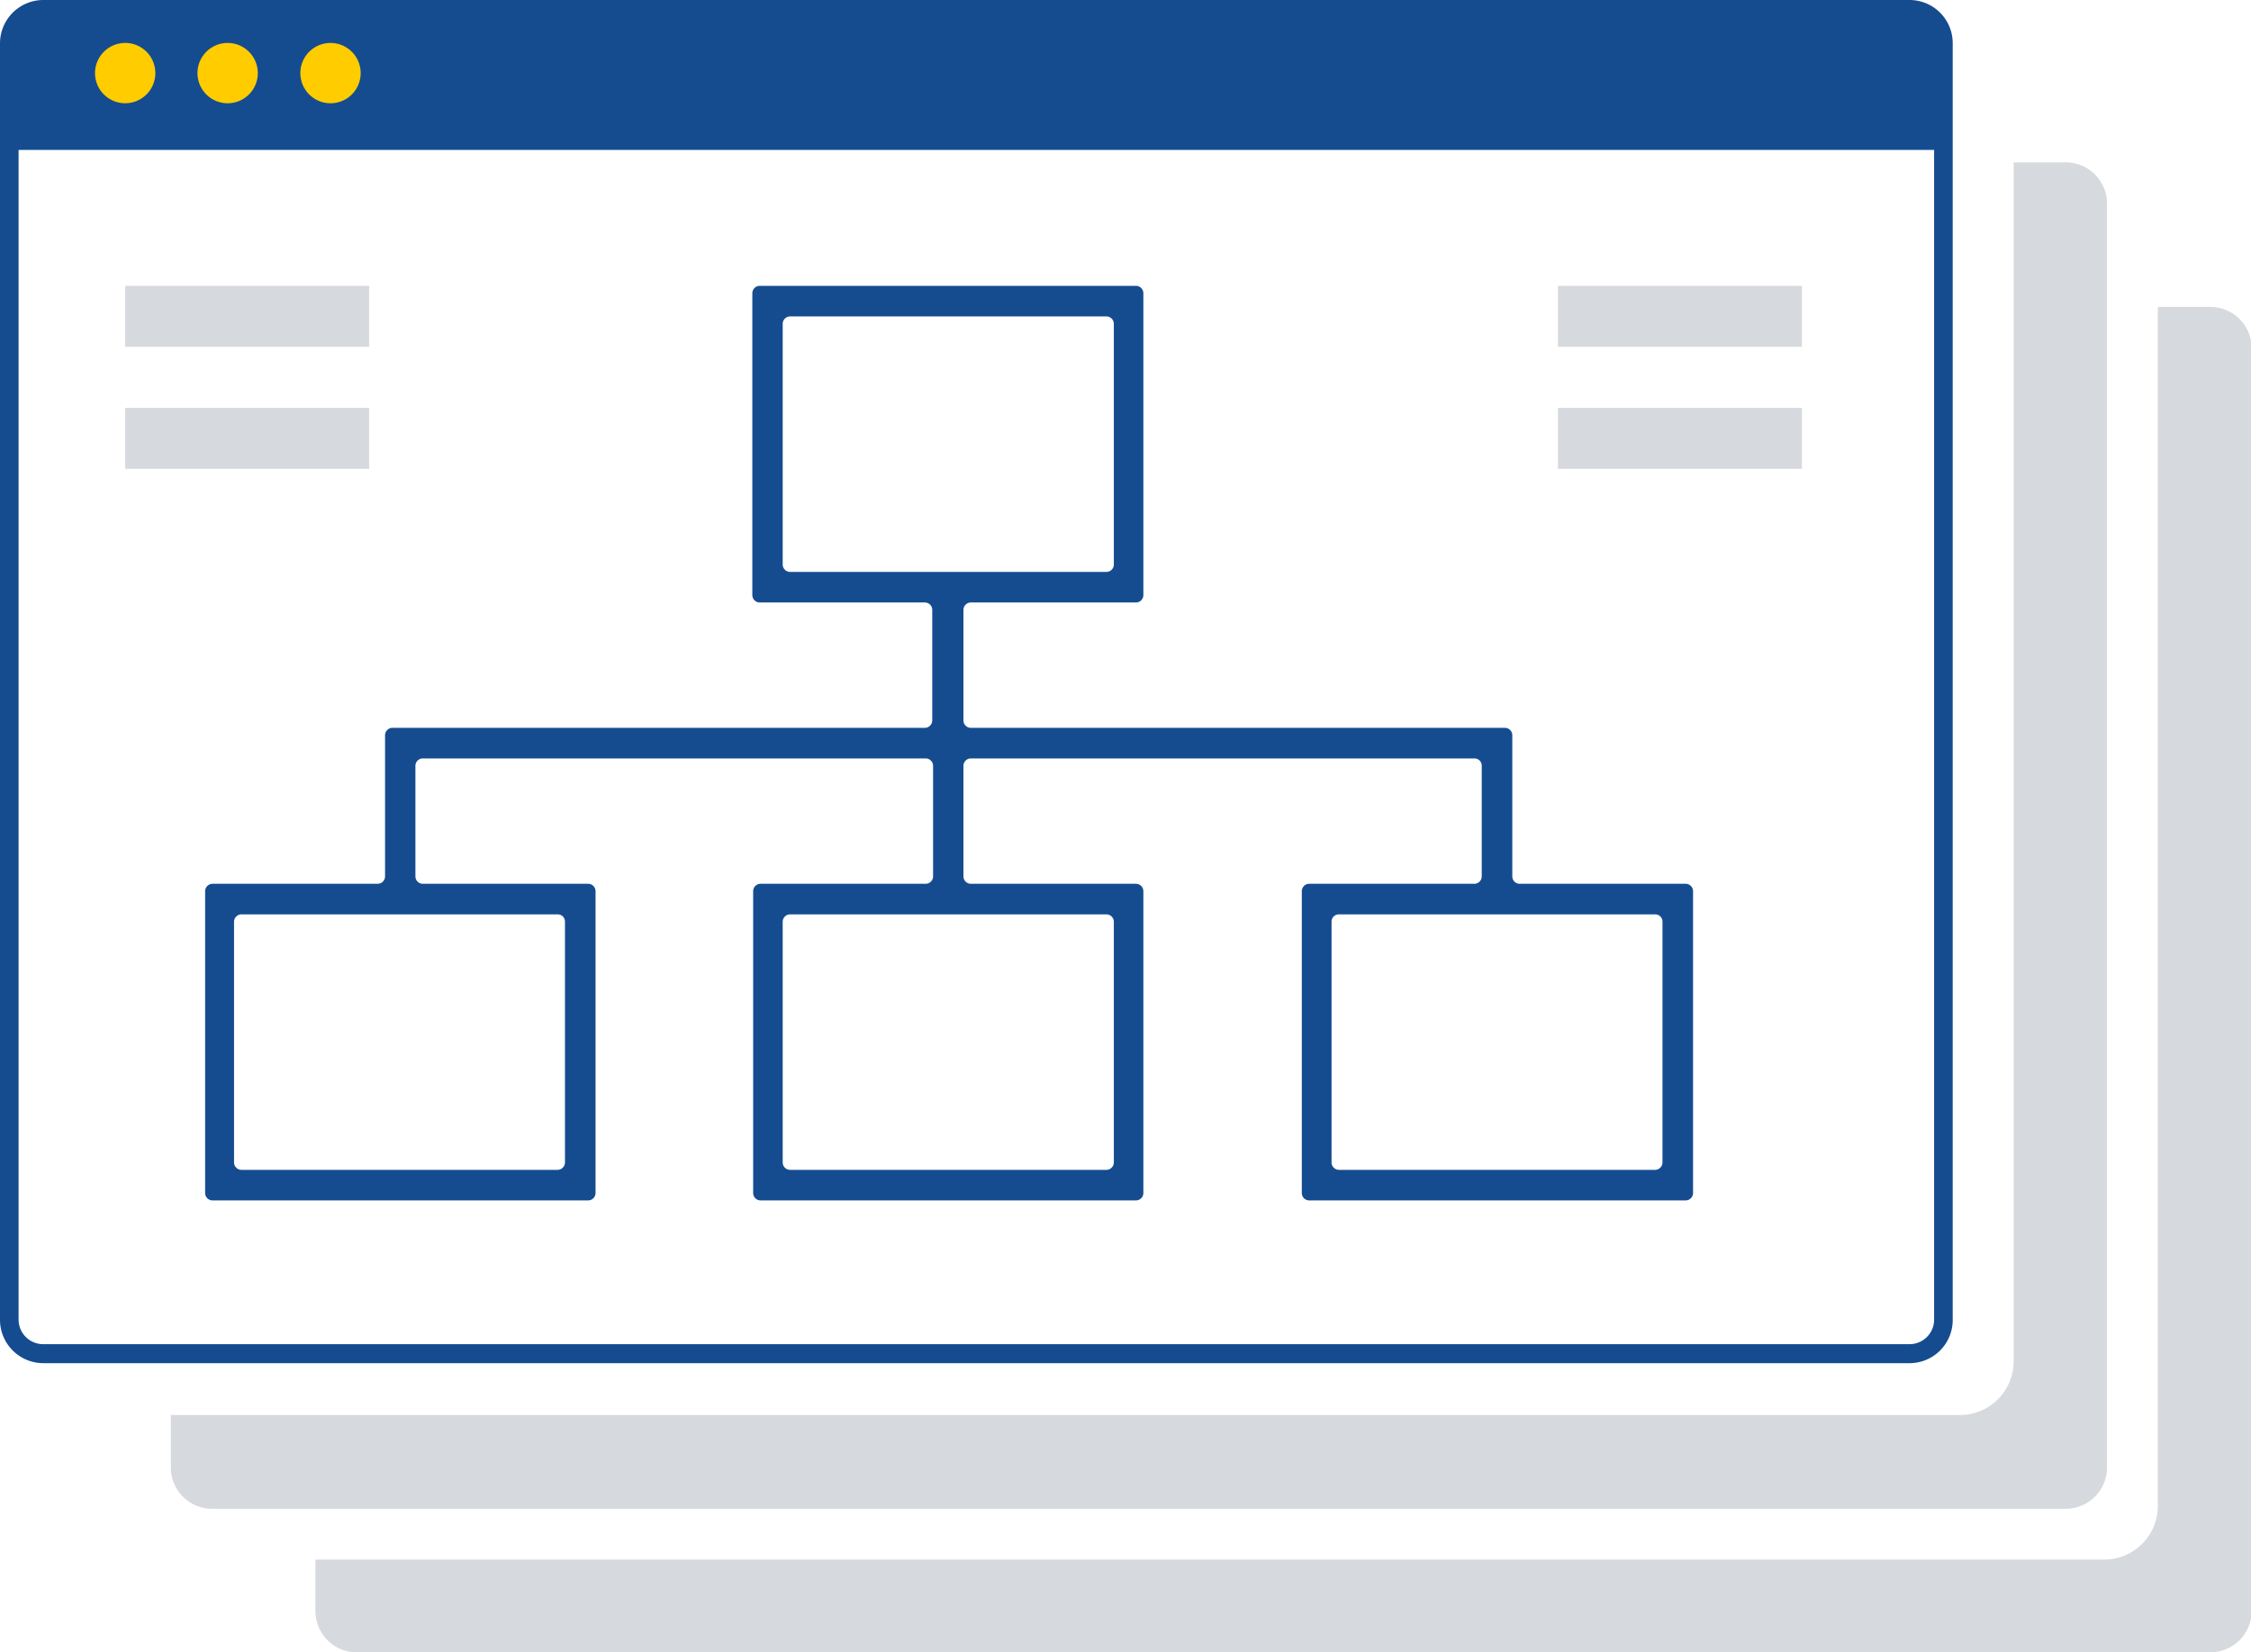
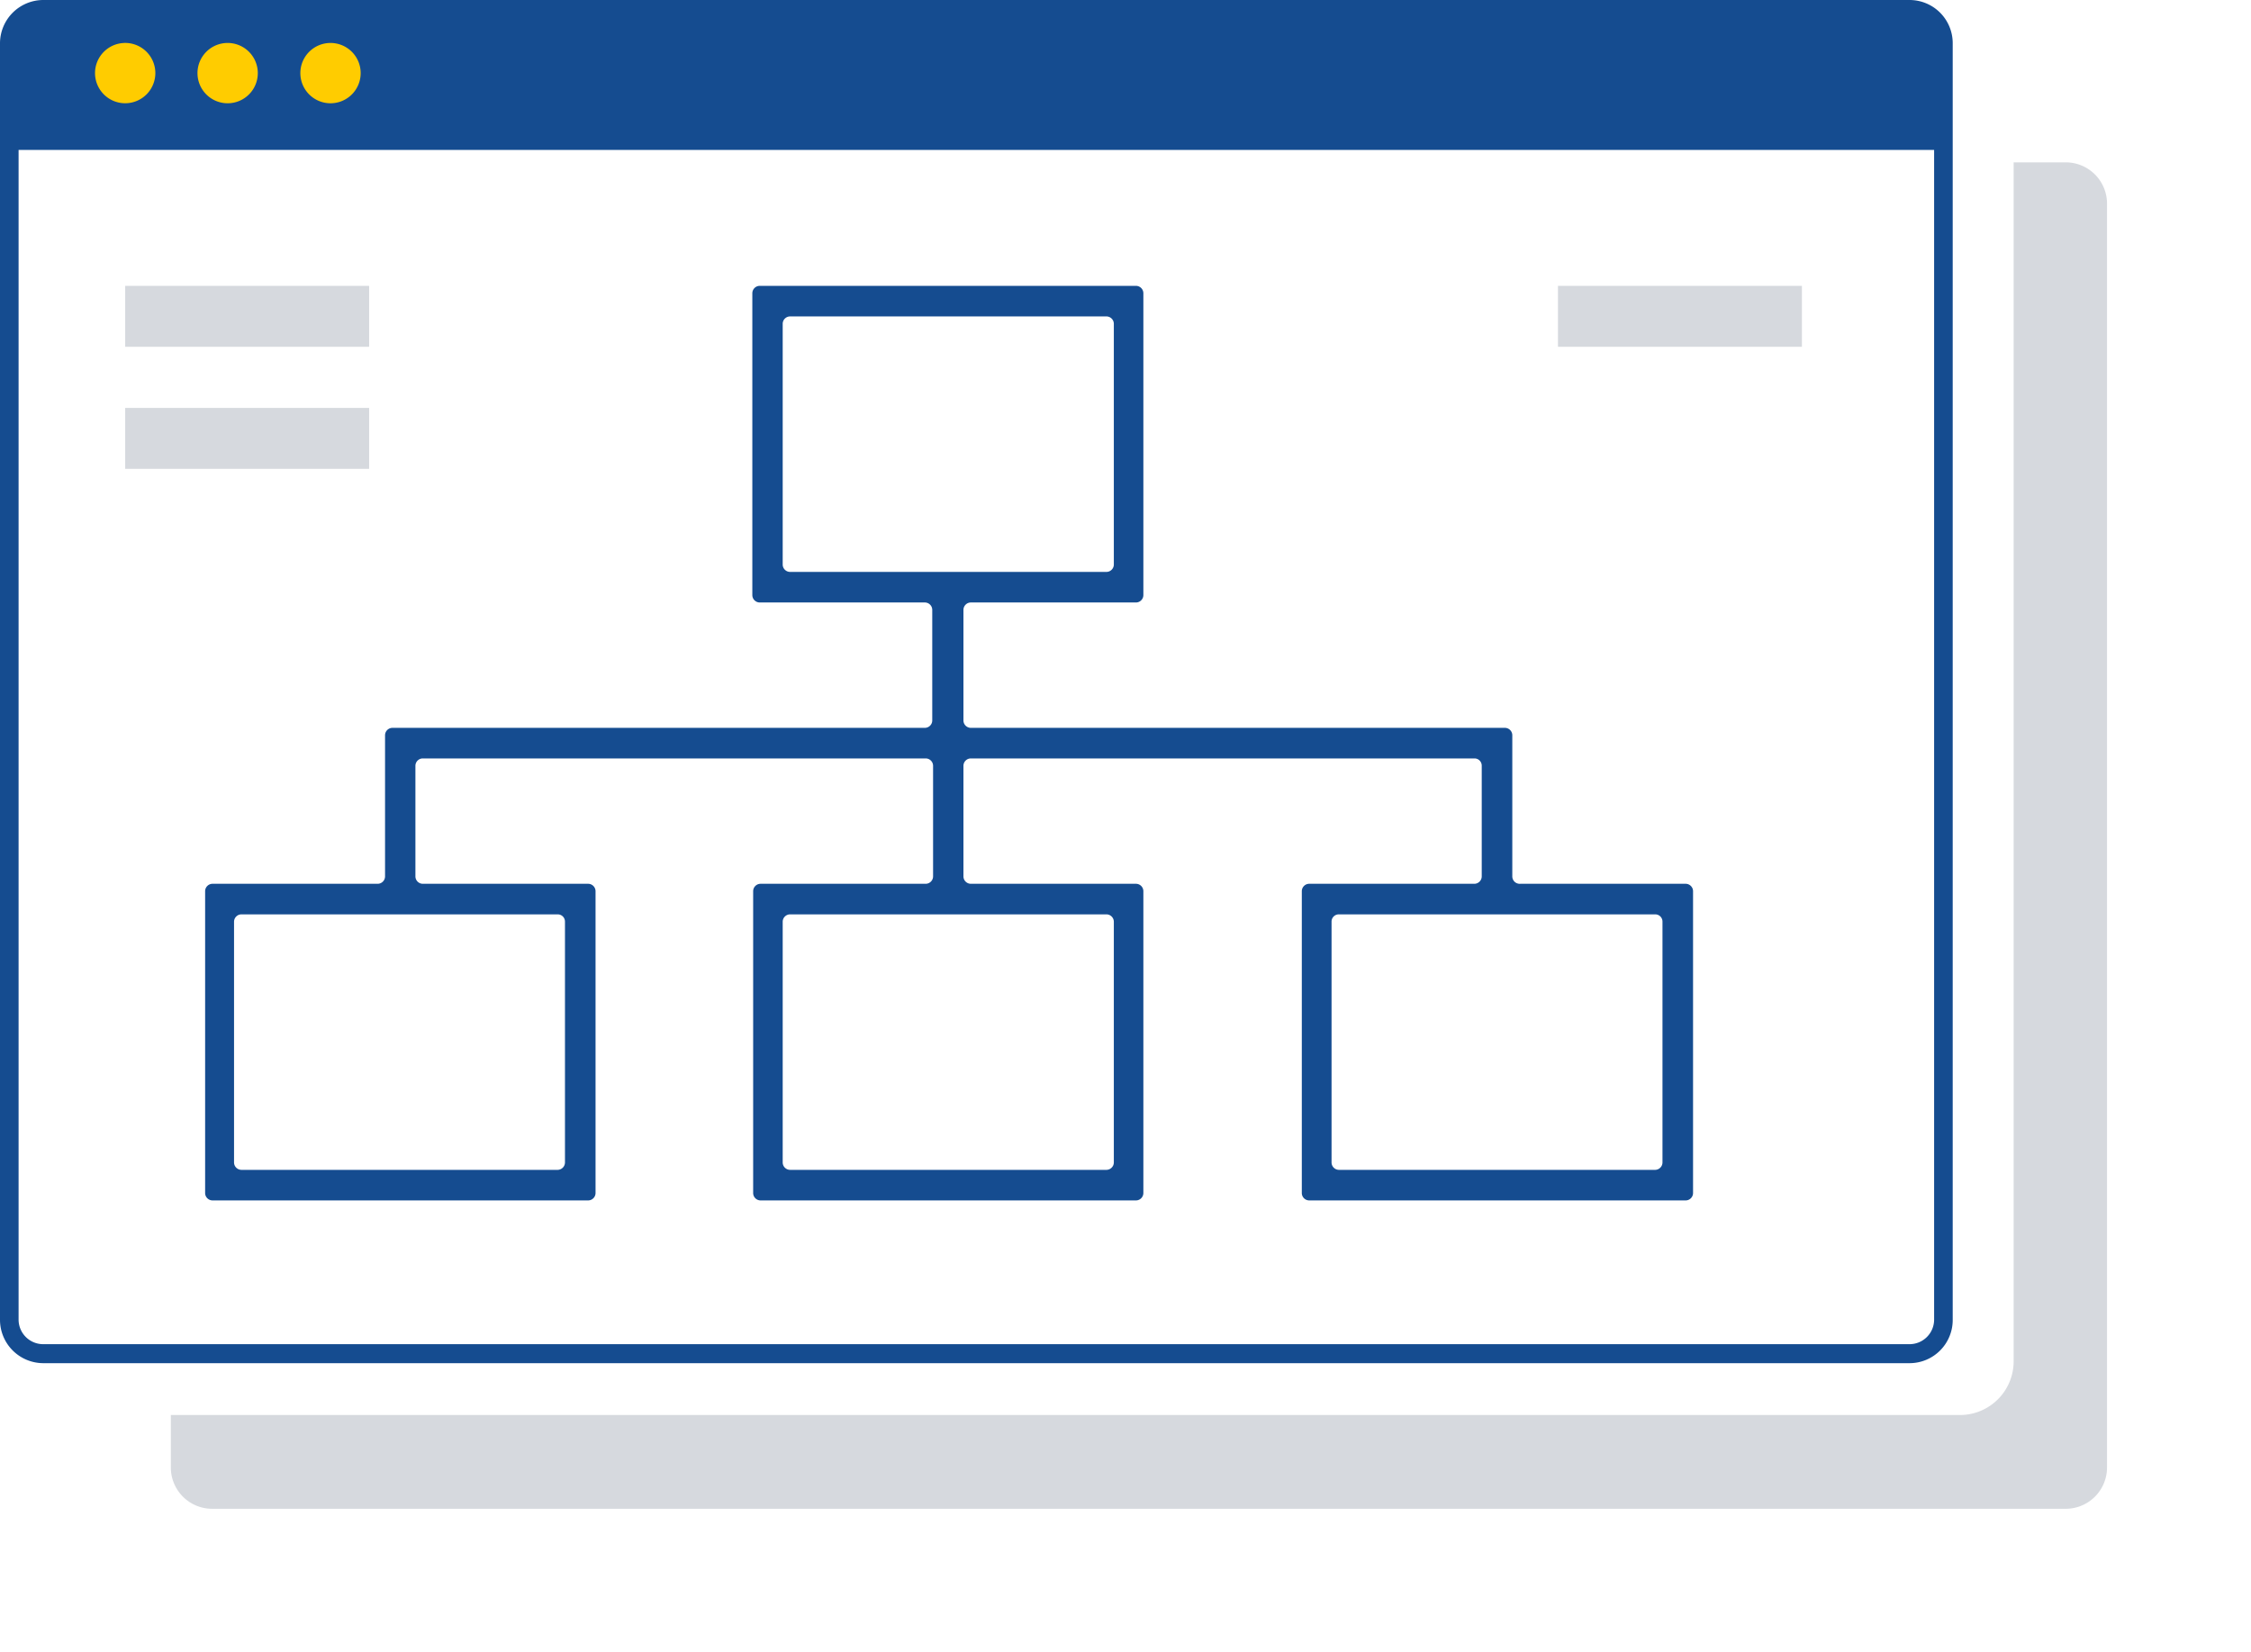
<svg xmlns="http://www.w3.org/2000/svg" width="108.97" height="80" viewBox="0 0 108.97 80">
  <defs>
    <style>.cls-1{fill:#fc0;}.cls-2{fill:#d6d9de;}.cls-3{fill:#154c90;}</style>
  </defs>
  <g id="Layer_2" data-name="Layer 2">
    <g id="Layer_1-2" data-name="Layer 1">
      <path class="cls-1" d="M8,3.54a2,2,0,1,1-2-2A2,2,0,0,1,8,3.54Z" />
      <path class="cls-1" d="M13,3.54a2,2,0,1,1-2-2A2,2,0,0,1,13,3.54Z" />
      <path class="cls-1" d="M17.75,3.54A1.78,1.78,0,1,1,16,1.76,1.78,1.78,0,0,1,17.75,3.54Z" />
      <path class="cls-2" d="M100,7.86H97.48V65.91a2.6,2.6,0,0,1-2.59,2.6H8.27v2.54a2,2,0,0,0,2,2H100a2,2,0,0,0,2-2V9.82A2,2,0,0,0,100,7.86Z" />
-       <path class="cls-2" d="M107,14.86h-2.54V72.91a2.6,2.6,0,0,1-2.6,2.6H15.27V78a2,2,0,0,0,2,2H107a2,2,0,0,0,2-2V16.81A2,2,0,0,0,107,14.86Z" />
      <path class="cls-3" d="M92.44,0H2.09A2.1,2.1,0,0,0,0,2.09V63.9A2.1,2.1,0,0,0,2.09,66H92.44a2.09,2.09,0,0,0,2.09-2.09V2.09A2.09,2.09,0,0,0,92.44,0ZM16,2.08a1.46,1.46,0,1,1-1.46,1.46A1.46,1.46,0,0,1,16,2.08Zm-5,0A1.46,1.46,0,1,1,9.56,3.54,1.46,1.46,0,0,1,11,2.08Zm-5,0A1.46,1.46,0,1,1,4.6,3.54,1.46,1.46,0,0,1,6.06,2.08ZM93.63,63.9a1.19,1.19,0,0,1-1.19,1.18H2.09A1.19,1.19,0,0,1,.9,63.9V7.26H93.63Z" />
      <rect class="cls-2" x="6.06" y="13.84" width="11.81" height="2.95" />
      <rect class="cls-2" x="6.06" y="19.75" width="11.81" height="2.95" />
      <rect class="cls-2" x="75.42" y="13.84" width="11.81" height="2.95" />
-       <rect class="cls-2" x="75.42" y="19.75" width="11.81" height="2.95" />
      <path class="cls-3" d="M73.21,42.43V35.6a.36.36,0,0,0-.36-.36H47a.36.36,0,0,1-.36-.36V29.52a.36.36,0,0,1,.36-.35h8a.36.36,0,0,0,.35-.36V14.2a.36.36,0,0,0-.35-.36H36.77a.36.36,0,0,0-.35.36V28.81a.36.36,0,0,0,.35.36h8a.36.36,0,0,1,.36.35v5.36a.36.36,0,0,1-.36.36H19a.36.36,0,0,0-.36.36v6.83a.36.36,0,0,1-.35.36h-8a.36.36,0,0,0-.36.36V57.76a.36.36,0,0,0,.36.36H28.47a.36.36,0,0,0,.36-.36V43.15a.36.36,0,0,0-.36-.36h-8a.36.36,0,0,1-.36-.36V37.07a.36.36,0,0,1,.36-.35H44.81a.36.36,0,0,1,.36.35v5.36a.36.36,0,0,1-.36.36h-8a.36.36,0,0,0-.35.36V57.76a.36.36,0,0,0,.35.36H55a.36.36,0,0,0,.35-.36V43.15a.36.36,0,0,0-.35-.36H47a.36.36,0,0,1-.36-.36V37.07a.36.36,0,0,1,.36-.35H71.38a.35.35,0,0,1,.35.35v5.36a.36.36,0,0,1-.35.36h-8a.36.36,0,0,0-.36.36V57.76a.36.36,0,0,0,.36.36H81.6a.36.36,0,0,0,.36-.36V43.15a.36.36,0,0,0-.36-.36h-8A.36.36,0,0,1,73.21,42.43Zm-35-27.11H53.56a.36.36,0,0,1,.36.35V27.34a.36.36,0,0,1-.36.35H38.25a.36.36,0,0,1-.36-.35V15.67A.36.36,0,0,1,38.25,15.32ZM27,56.64H11.69a.36.36,0,0,1-.36-.36V44.62a.36.36,0,0,1,.36-.35H27a.35.35,0,0,1,.35.35V56.28A.36.36,0,0,1,27,56.64Zm26.56,0H38.25a.36.36,0,0,1-.36-.36V44.62a.36.36,0,0,1,.36-.35H53.56a.36.36,0,0,1,.36.35V56.28A.36.36,0,0,1,53.56,56.64Zm26.57,0H64.81a.36.36,0,0,1-.35-.36V44.62a.35.35,0,0,1,.35-.35H80.13a.35.35,0,0,1,.35.35V56.28A.36.36,0,0,1,80.13,56.64Z" />
    </g>
  </g>
</svg>